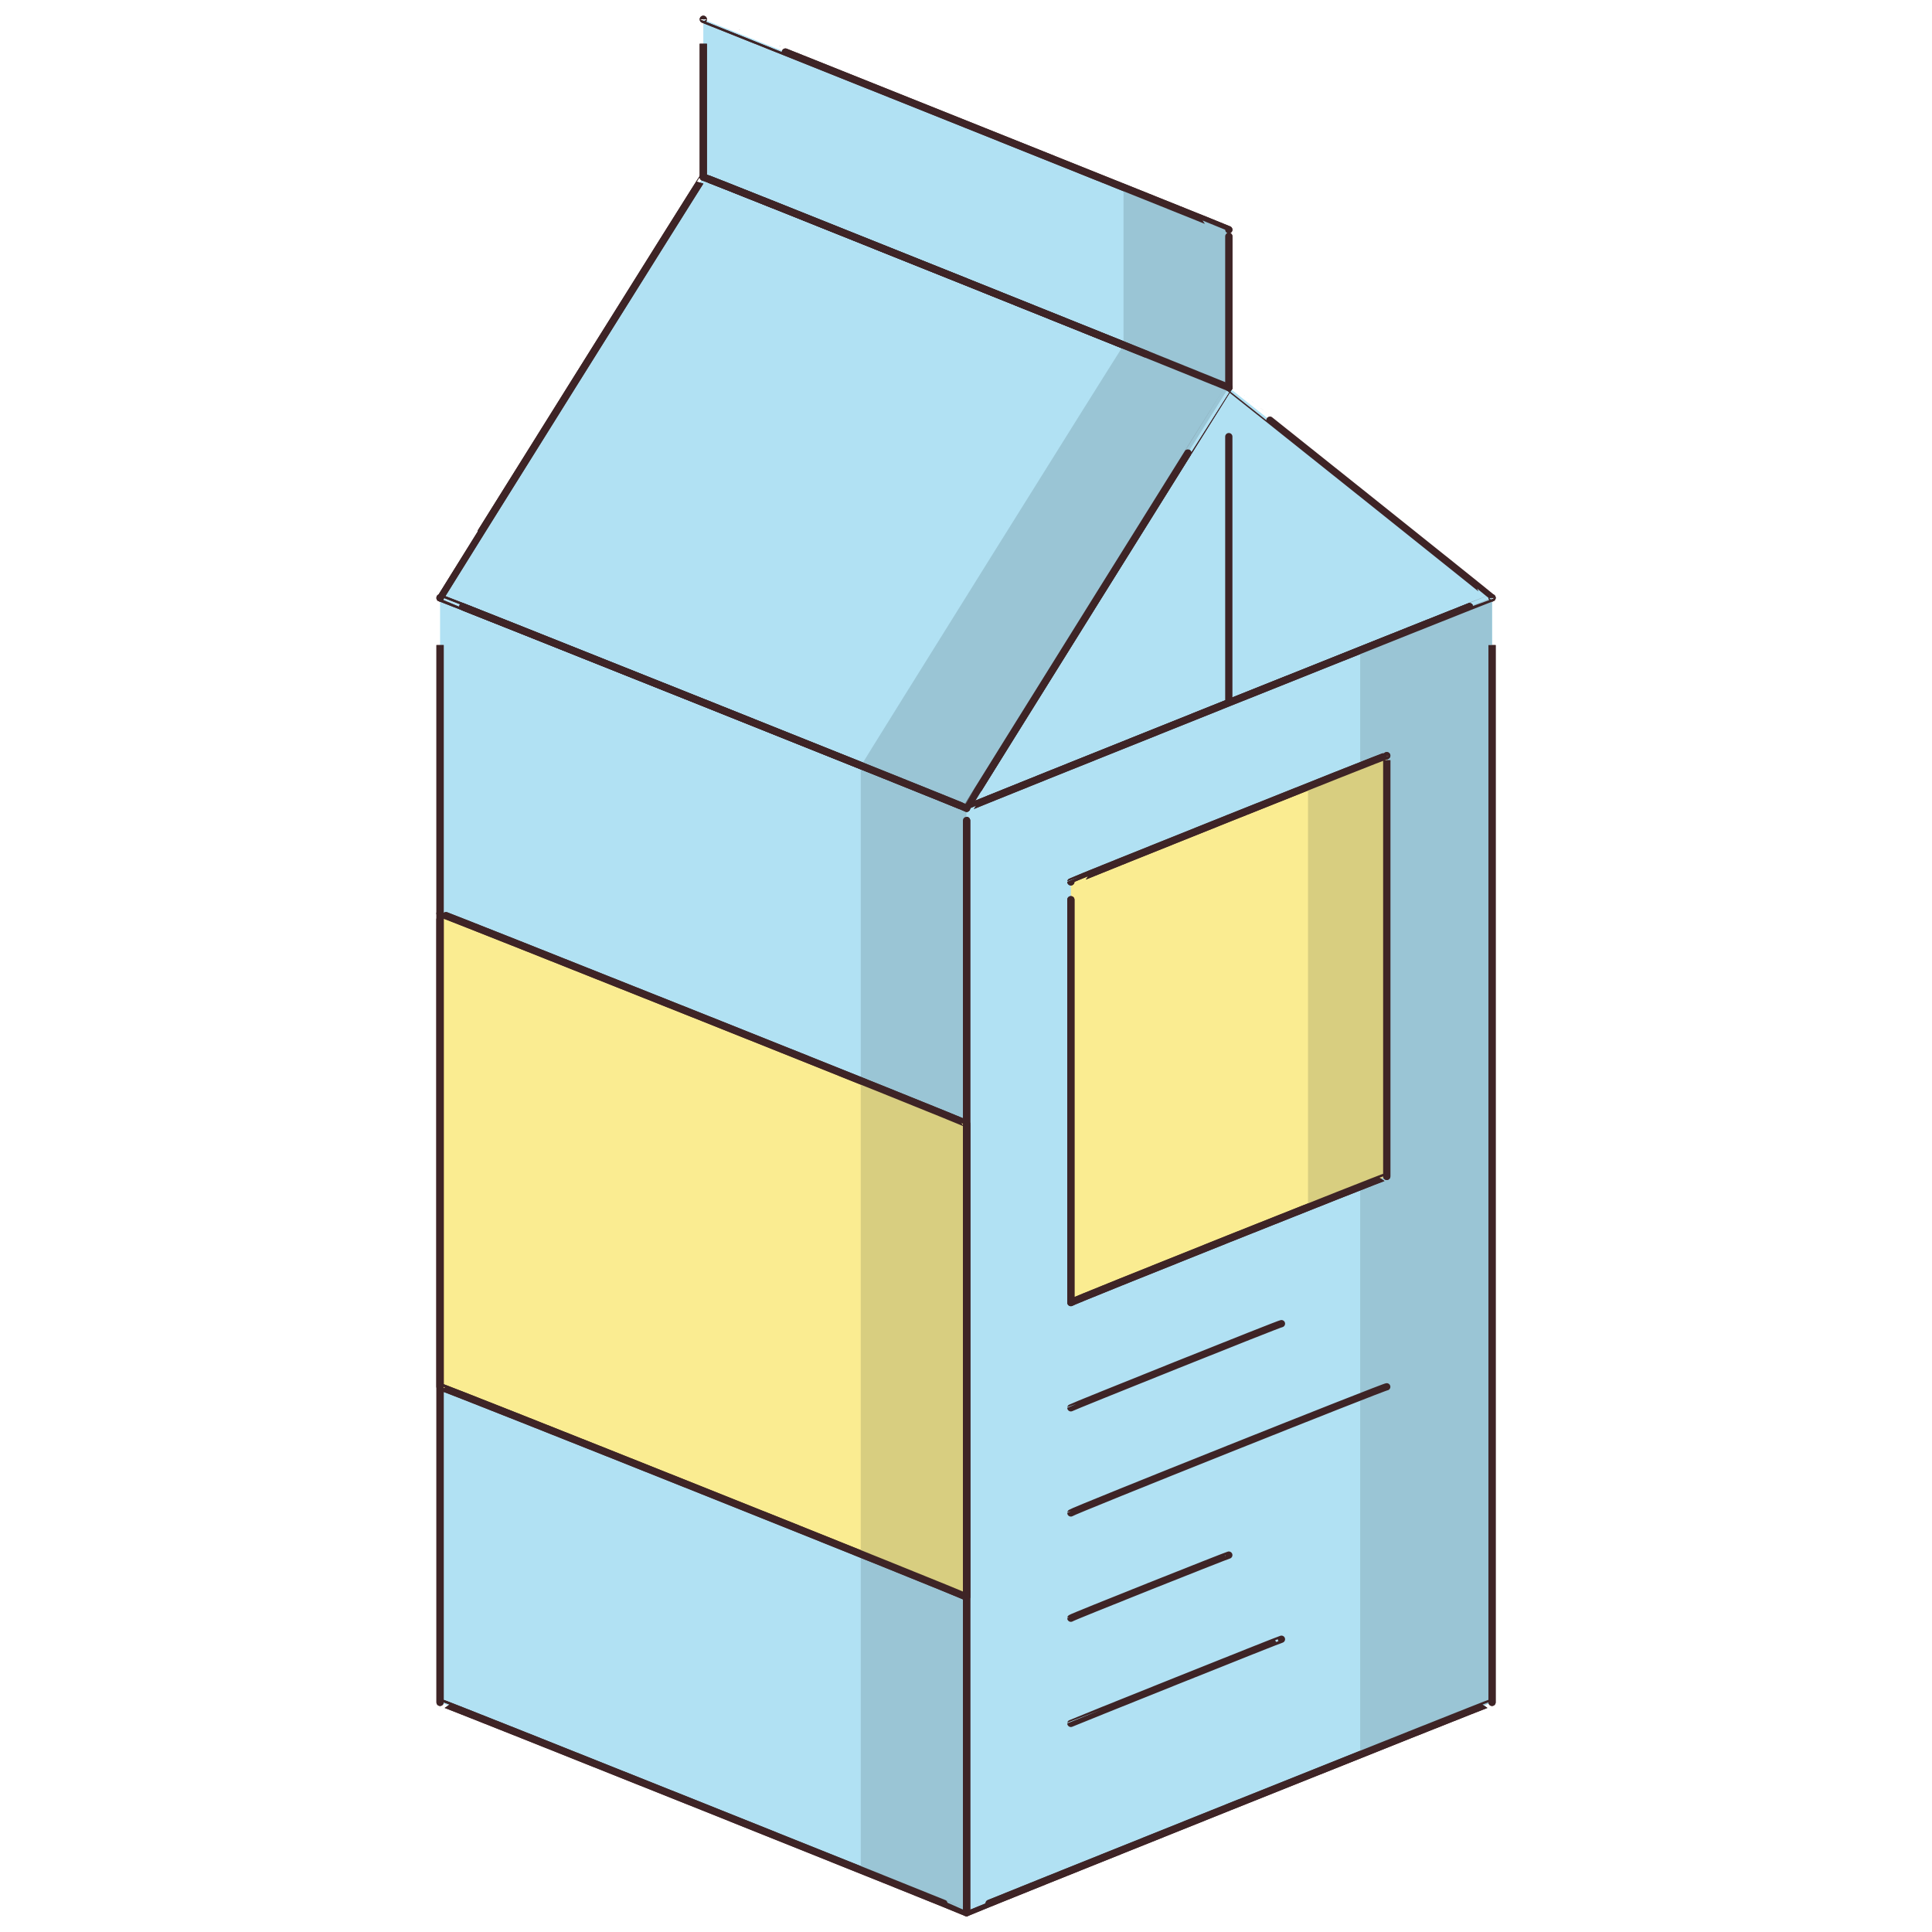
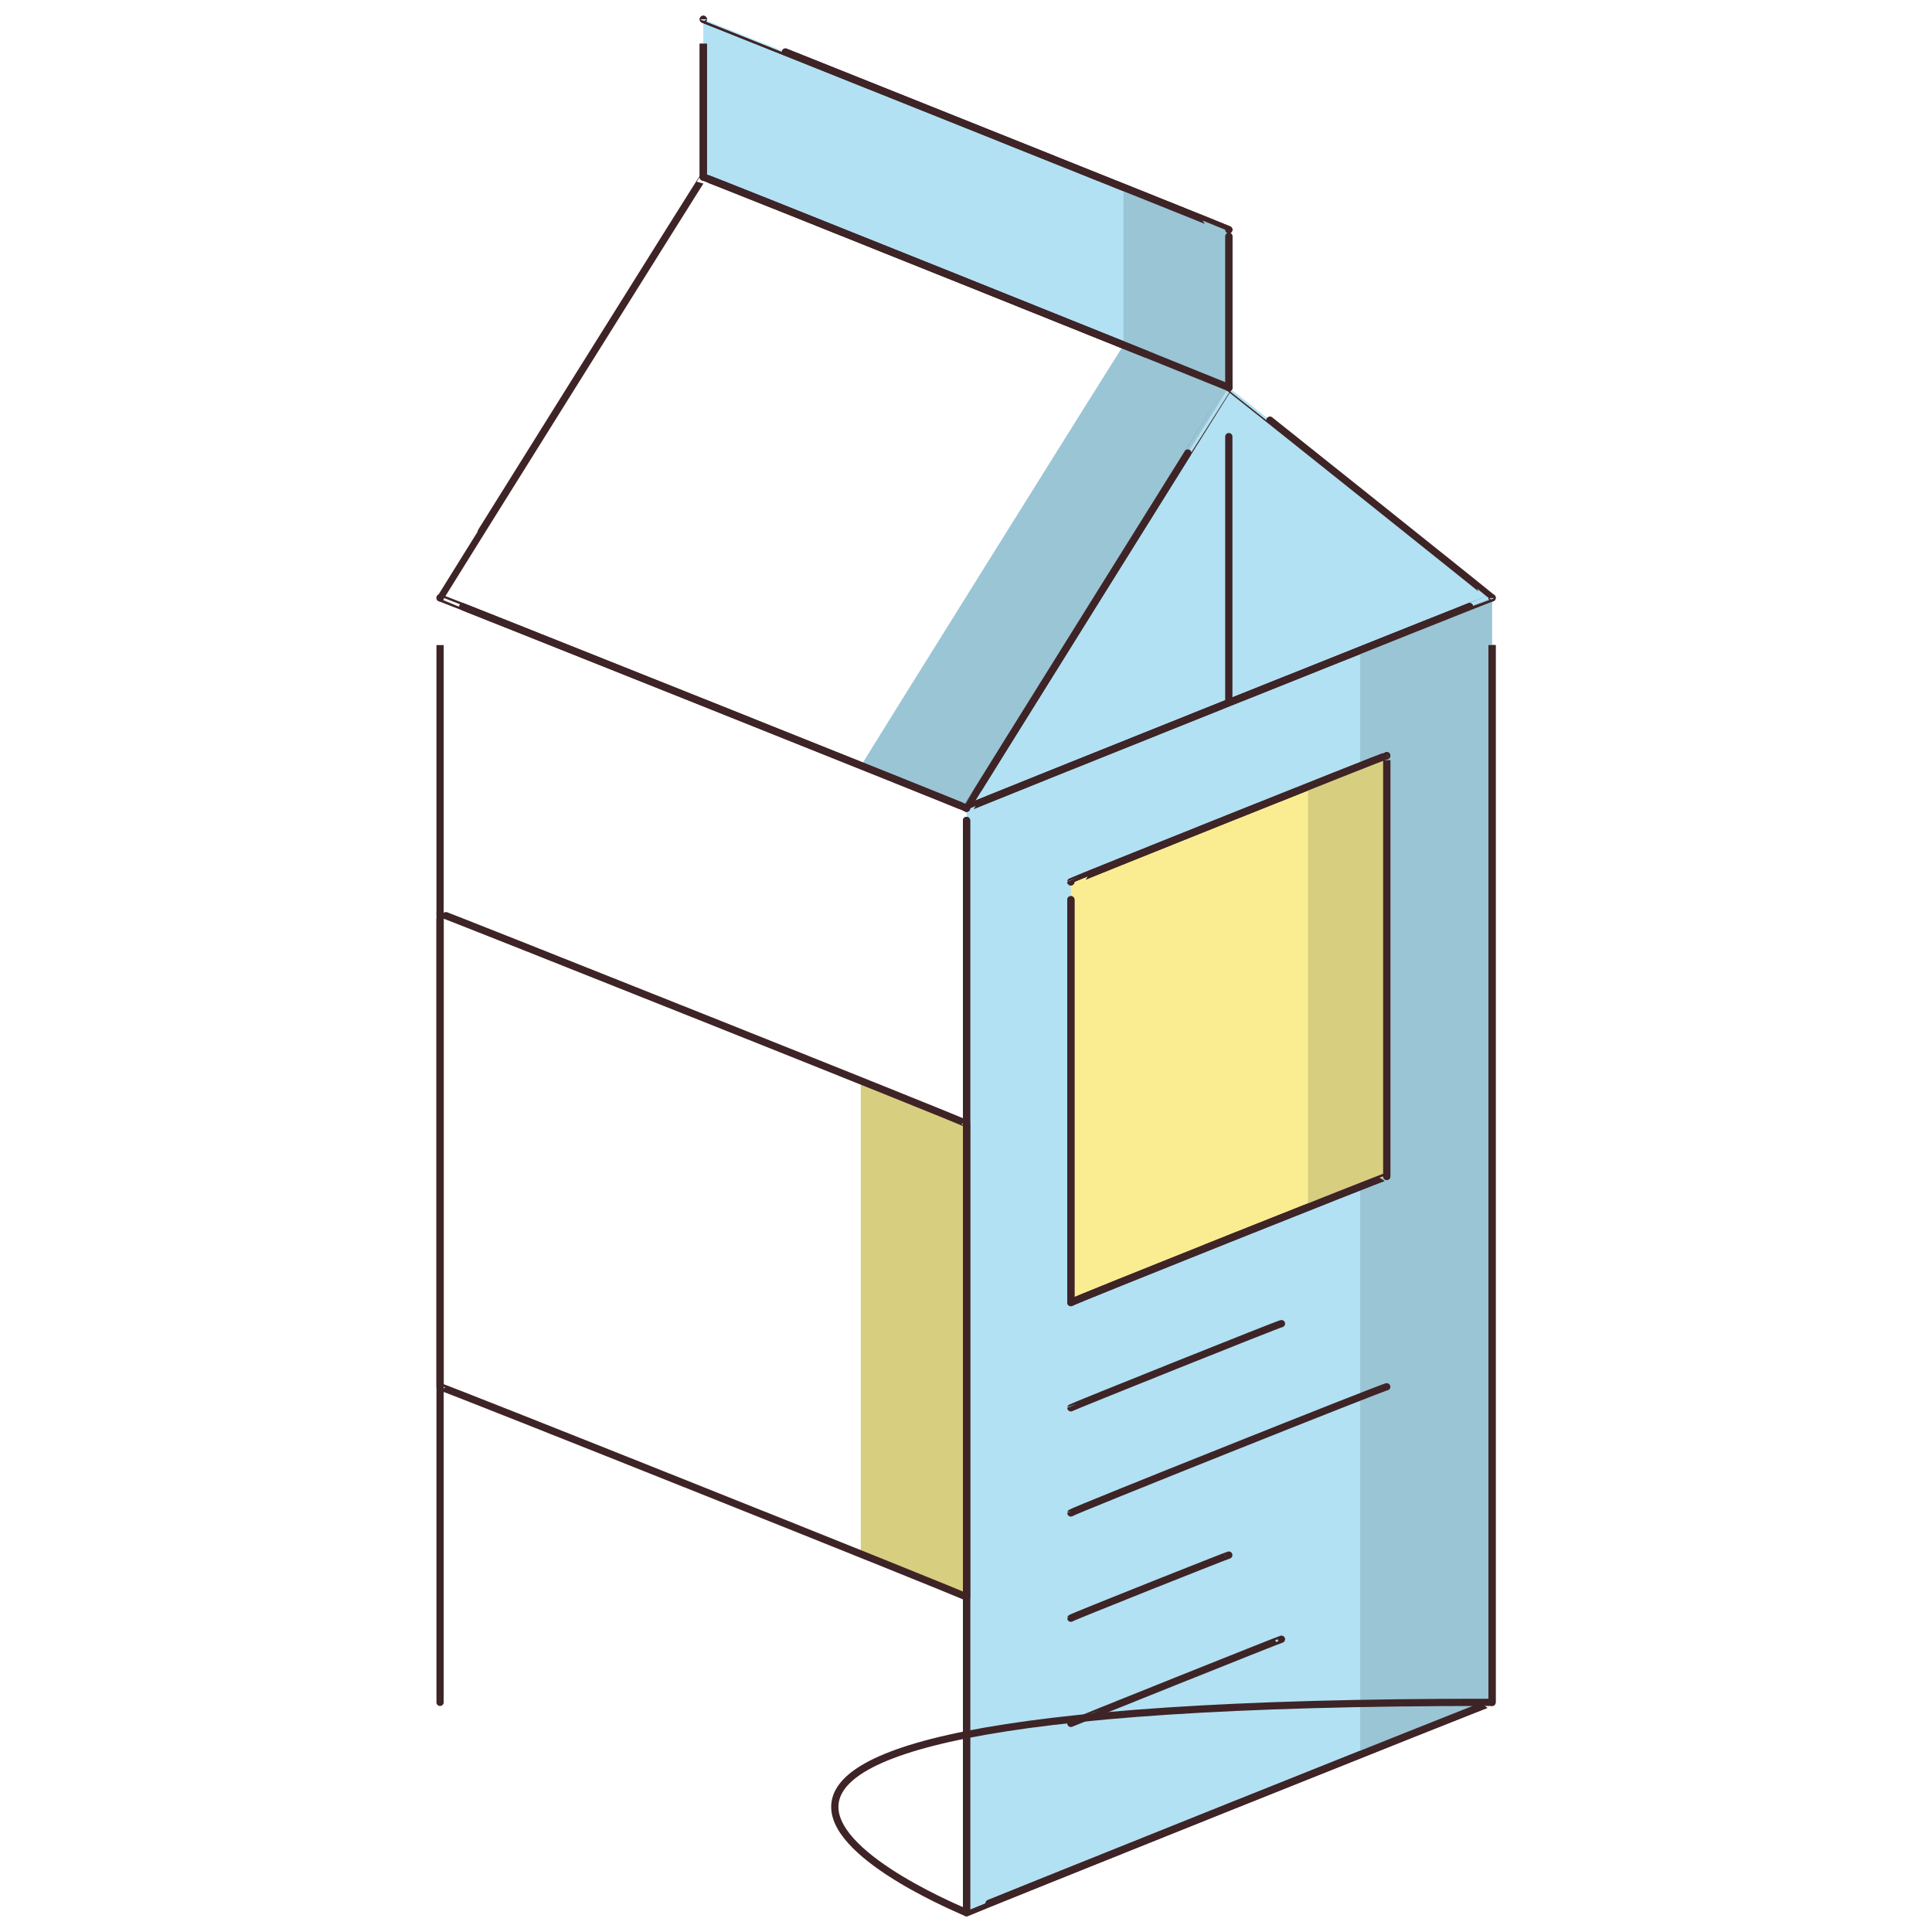
<svg xmlns="http://www.w3.org/2000/svg" version="1.1" width="100%" height="100%" id="svgWorkerArea" viewBox="0 0 400 400" style="background: white;">
  <defs id="defsdoc">
    <pattern id="patternBool" x="0" y="0" width="10" height="10" patternUnits="userSpaceOnUse" patternTransform="rotate(35)">
      <circle cx="5" cy="5" r="4" style="stroke: none;fill: #ff000070;" />
    </pattern>
  </defs>
  <g id="fileImp-394171375" class="cosito">
    <path id="pathImp-555277461" fill="#B1E1F3" stroke="#3E2426" stroke-linecap="round" stroke-linejoin="round" stroke-miterlimit="10" stroke-width="1.5" class="grouped" d="M254.412 80.229C254.412 80.167 200.112 167.167 200.112 167.332 200.112 167.167 200.112 167.167 200.112 167.332 200.112 167.167 308.912 123.667 308.912 123.771 308.912 123.667 254.412 80.167 254.412 80.229" />
    <path id="pathImp-418012045" fill="none" stroke="#3E2426" stroke-linecap="round" stroke-linejoin="round" stroke-miterlimit="10" stroke-width="1.5" class="grouped" d="M254.412 80.229C254.412 80.167 254.412 145.467 254.412 145.566 254.412 145.467 254.412 80.167 254.412 80.229 254.412 80.167 254.412 80.167 254.412 80.229" />
    <path id="pathImp-998871100" fill="#B1E1F3" stroke="#3E2426" stroke-linecap="round" stroke-linejoin="round" stroke-miterlimit="10" stroke-width="1.5" class="grouped" d="M308.912 352.454C308.912 352.267 200.112 395.867 200.112 396 200.112 395.867 200.112 167.167 200.112 167.332 200.112 167.167 308.912 123.667 308.912 123.771 308.912 123.667 308.912 352.267 308.912 352.454" />
    <path id="pathImp-72498622" fill="#9AC5D5" class="grouped" d="M281.612 134.668C281.612 134.467 281.612 363.267 281.612 363.346 281.612 363.267 308.912 352.267 308.912 352.454 308.912 352.267 308.912 123.667 308.912 123.771 308.912 123.667 281.612 134.467 281.612 134.668" />
-     <path id="pathImp-263540468" fill="#B1E1F3" stroke="#3E2426" stroke-linecap="round" stroke-linejoin="round" stroke-miterlimit="10" stroke-width="1.5" class="grouped" d="M91.112 352.454C91.112 352.267 200.112 395.867 200.112 396 200.112 395.867 200.112 167.167 200.112 167.332 200.112 167.167 91.112 123.667 91.112 123.771 91.112 123.667 91.112 352.267 91.112 352.454" />
-     <path id="pathImp-360927826" fill="#9AC5D5" class="grouped" d="M178.212 158.62C178.212 158.467 178.212 387.167 178.212 387.293 178.212 387.167 200.112 395.867 200.112 396 200.112 395.867 200.112 167.167 200.112 167.332 200.112 167.167 178.212 158.467 178.212 158.62" />
-     <path id="pathImp-134501962" fill="#B1E1F3" stroke="#3E2426" stroke-linecap="round" stroke-linejoin="round" stroke-miterlimit="10" stroke-width="1.5" class="grouped" d="M91.112 123.785C91.112 123.667 200.112 167.167 200.112 167.332 200.112 167.167 254.412 80.167 254.412 80.229 254.412 80.167 145.612 36.467 145.612 36.663 145.612 36.467 91.112 123.667 91.112 123.785" />
-     <path id="pathImp-823754629" fill="#FAEC91" stroke="#3E2426" stroke-linecap="round" stroke-linejoin="round" stroke-miterlimit="10" stroke-width="1.5" class="grouped" d="M91.112 287.122C91.112 286.867 200.112 330.367 200.112 330.663 200.112 330.367 200.112 232.367 200.112 232.663 200.112 232.367 91.112 188.967 91.112 189.122 91.112 188.967 91.112 286.867 91.112 287.122" />
    <path id="pathImp-257731758" fill="#D8CE80" class="grouped" d="M178.212 223.956C178.212 223.867 178.212 321.867 178.212 321.961 178.212 321.867 200.112 330.367 200.112 330.663 200.112 330.367 200.112 232.367 200.112 232.663 200.112 232.367 178.212 223.867 178.212 223.956" />
    <path id="pathImp-793729823" fill="#B1E1F3" stroke="#3E2426" stroke-linecap="round" stroke-linejoin="round" stroke-miterlimit="10" stroke-width="1.5" class="grouped" d="M145.612 36.663C145.612 36.467 254.412 80.167 254.412 80.229 254.412 80.167 254.412 47.467 254.412 47.561 254.412 47.467 145.612 3.967 145.612 4 145.612 3.967 145.612 36.467 145.612 36.663" />
    <path id="pathImp-930982874" fill="#9AC5D5" class="grouped" d="M232.612 38.849C232.612 38.667 232.612 71.267 232.612 71.517 232.612 71.267 254.412 80.167 254.412 80.229 254.412 80.167 254.412 47.467 254.412 47.561 254.412 47.467 232.612 38.667 232.612 38.849" />
    <path id="pathImp-696926783" fill="#FAEC91" stroke="#3E2426" stroke-linecap="round" stroke-linejoin="round" stroke-miterlimit="10" stroke-width="1.5" class="grouped" d="M287.112 243.556C287.112 243.367 221.712 269.467 221.712 269.683 221.712 269.467 221.712 182.467 221.712 182.576 221.712 182.467 287.112 156.267 287.112 156.454 287.112 156.267 287.112 243.367 287.112 243.556" />
    <path id="pathImp-416254307" fill="#D8CE80" class="grouped" d="M270.812 162.985C270.812 162.767 270.812 249.867 270.812 250.093 270.812 249.867 287.112 243.367 287.112 243.556 287.112 243.367 287.112 156.267 287.112 156.454 287.112 156.267 270.812 162.767 270.812 162.985" />
    <path id="pathImp-388988820" fill="none" stroke="#3E2426" stroke-linecap="round" stroke-linejoin="round" stroke-miterlimit="10" stroke-width="1.5" class="grouped" d="M265.312 274.049C265.312 273.867 221.712 291.367 221.712 291.473 221.712 291.367 265.312 273.867 265.312 274.049 265.312 273.867 265.312 273.867 265.312 274.049M287.112 287.122C287.112 286.867 221.712 312.967 221.712 313.239 221.712 312.967 287.112 286.867 287.112 287.122 287.112 286.867 287.112 286.867 287.112 287.122M254.412 321.966C254.412 321.867 221.712 334.867 221.712 335.034 221.712 334.867 254.412 321.867 254.412 321.966 254.412 321.867 254.412 321.867 254.412 321.966M265.312 339.385C265.312 339.267 221.712 356.767 221.712 356.81 221.712 356.767 265.312 339.267 265.312 339.385 265.312 339.267 265.312 339.267 265.312 339.385" />
    <path id="pathImp-694488373" fill="#9AC5D5" class="grouped" d="M232.612 71.517C232.612 71.267 254.412 80.167 254.412 80.229 254.412 80.167 200.112 167.167 200.112 167.332 200.112 167.167 178.212 158.467 178.212 158.62 178.212 158.467 232.612 71.267 232.612 71.517" />
-     <path id="pathImp-396098222" fill="none" stroke="#3E2426" stroke-linecap="round" stroke-linejoin="round" stroke-miterlimit="10" stroke-width="1.5" class="grouped" d="M308.912 352.454C308.912 352.267 200.112 395.867 200.112 396 200.112 395.867 200.112 167.167 200.112 167.332 200.112 167.167 308.912 123.667 308.912 123.771 308.912 123.667 308.912 352.267 308.912 352.454M91.112 352.454C91.112 352.267 200.112 395.867 200.112 396 200.112 395.867 200.112 167.167 200.112 167.332 200.112 167.167 91.112 123.667 91.112 123.771 91.112 123.667 91.112 352.267 91.112 352.454" />
+     <path id="pathImp-396098222" fill="none" stroke="#3E2426" stroke-linecap="round" stroke-linejoin="round" stroke-miterlimit="10" stroke-width="1.5" class="grouped" d="M308.912 352.454C308.912 352.267 200.112 395.867 200.112 396 200.112 395.867 200.112 167.167 200.112 167.332 200.112 167.167 308.912 123.667 308.912 123.771 308.912 123.667 308.912 352.267 308.912 352.454C91.112 352.267 200.112 395.867 200.112 396 200.112 395.867 200.112 167.167 200.112 167.332 200.112 167.167 91.112 123.667 91.112 123.771 91.112 123.667 91.112 352.267 91.112 352.454" />
    <path id="pathImp-513749878" fill="none" stroke="#3E2426" stroke-linecap="round" stroke-linejoin="round" stroke-miterlimit="10" stroke-width="1.5" class="grouped" d="M91.112 123.785C91.112 123.667 200.112 167.167 200.112 167.332 200.112 167.167 254.412 80.167 254.412 80.229 254.412 80.167 145.612 36.467 145.612 36.663 145.612 36.467 91.112 123.667 91.112 123.785M91.112 287.122C91.112 286.867 200.112 330.367 200.112 330.663 200.112 330.367 200.112 232.367 200.112 232.663 200.112 232.367 91.112 188.967 91.112 189.122 91.112 188.967 91.112 286.867 91.112 287.122" />
    <path id="pathImp-44796219" fill="none" stroke="#3E2426" stroke-linecap="round" stroke-linejoin="round" stroke-miterlimit="10" stroke-width="1.5" class="grouped" d="M145.612 36.663C145.612 36.467 254.412 80.167 254.412 80.229 254.412 80.167 254.412 47.467 254.412 47.561 254.412 47.467 145.612 3.967 145.612 4 145.612 3.967 145.612 36.467 145.612 36.663M287.112 243.556C287.112 243.367 221.712 269.467 221.712 269.683 221.712 269.467 221.712 182.467 221.712 182.576 221.712 182.467 287.112 156.267 287.112 156.454 287.112 156.267 287.112 243.367 287.112 243.556" />
  </g>
</svg>